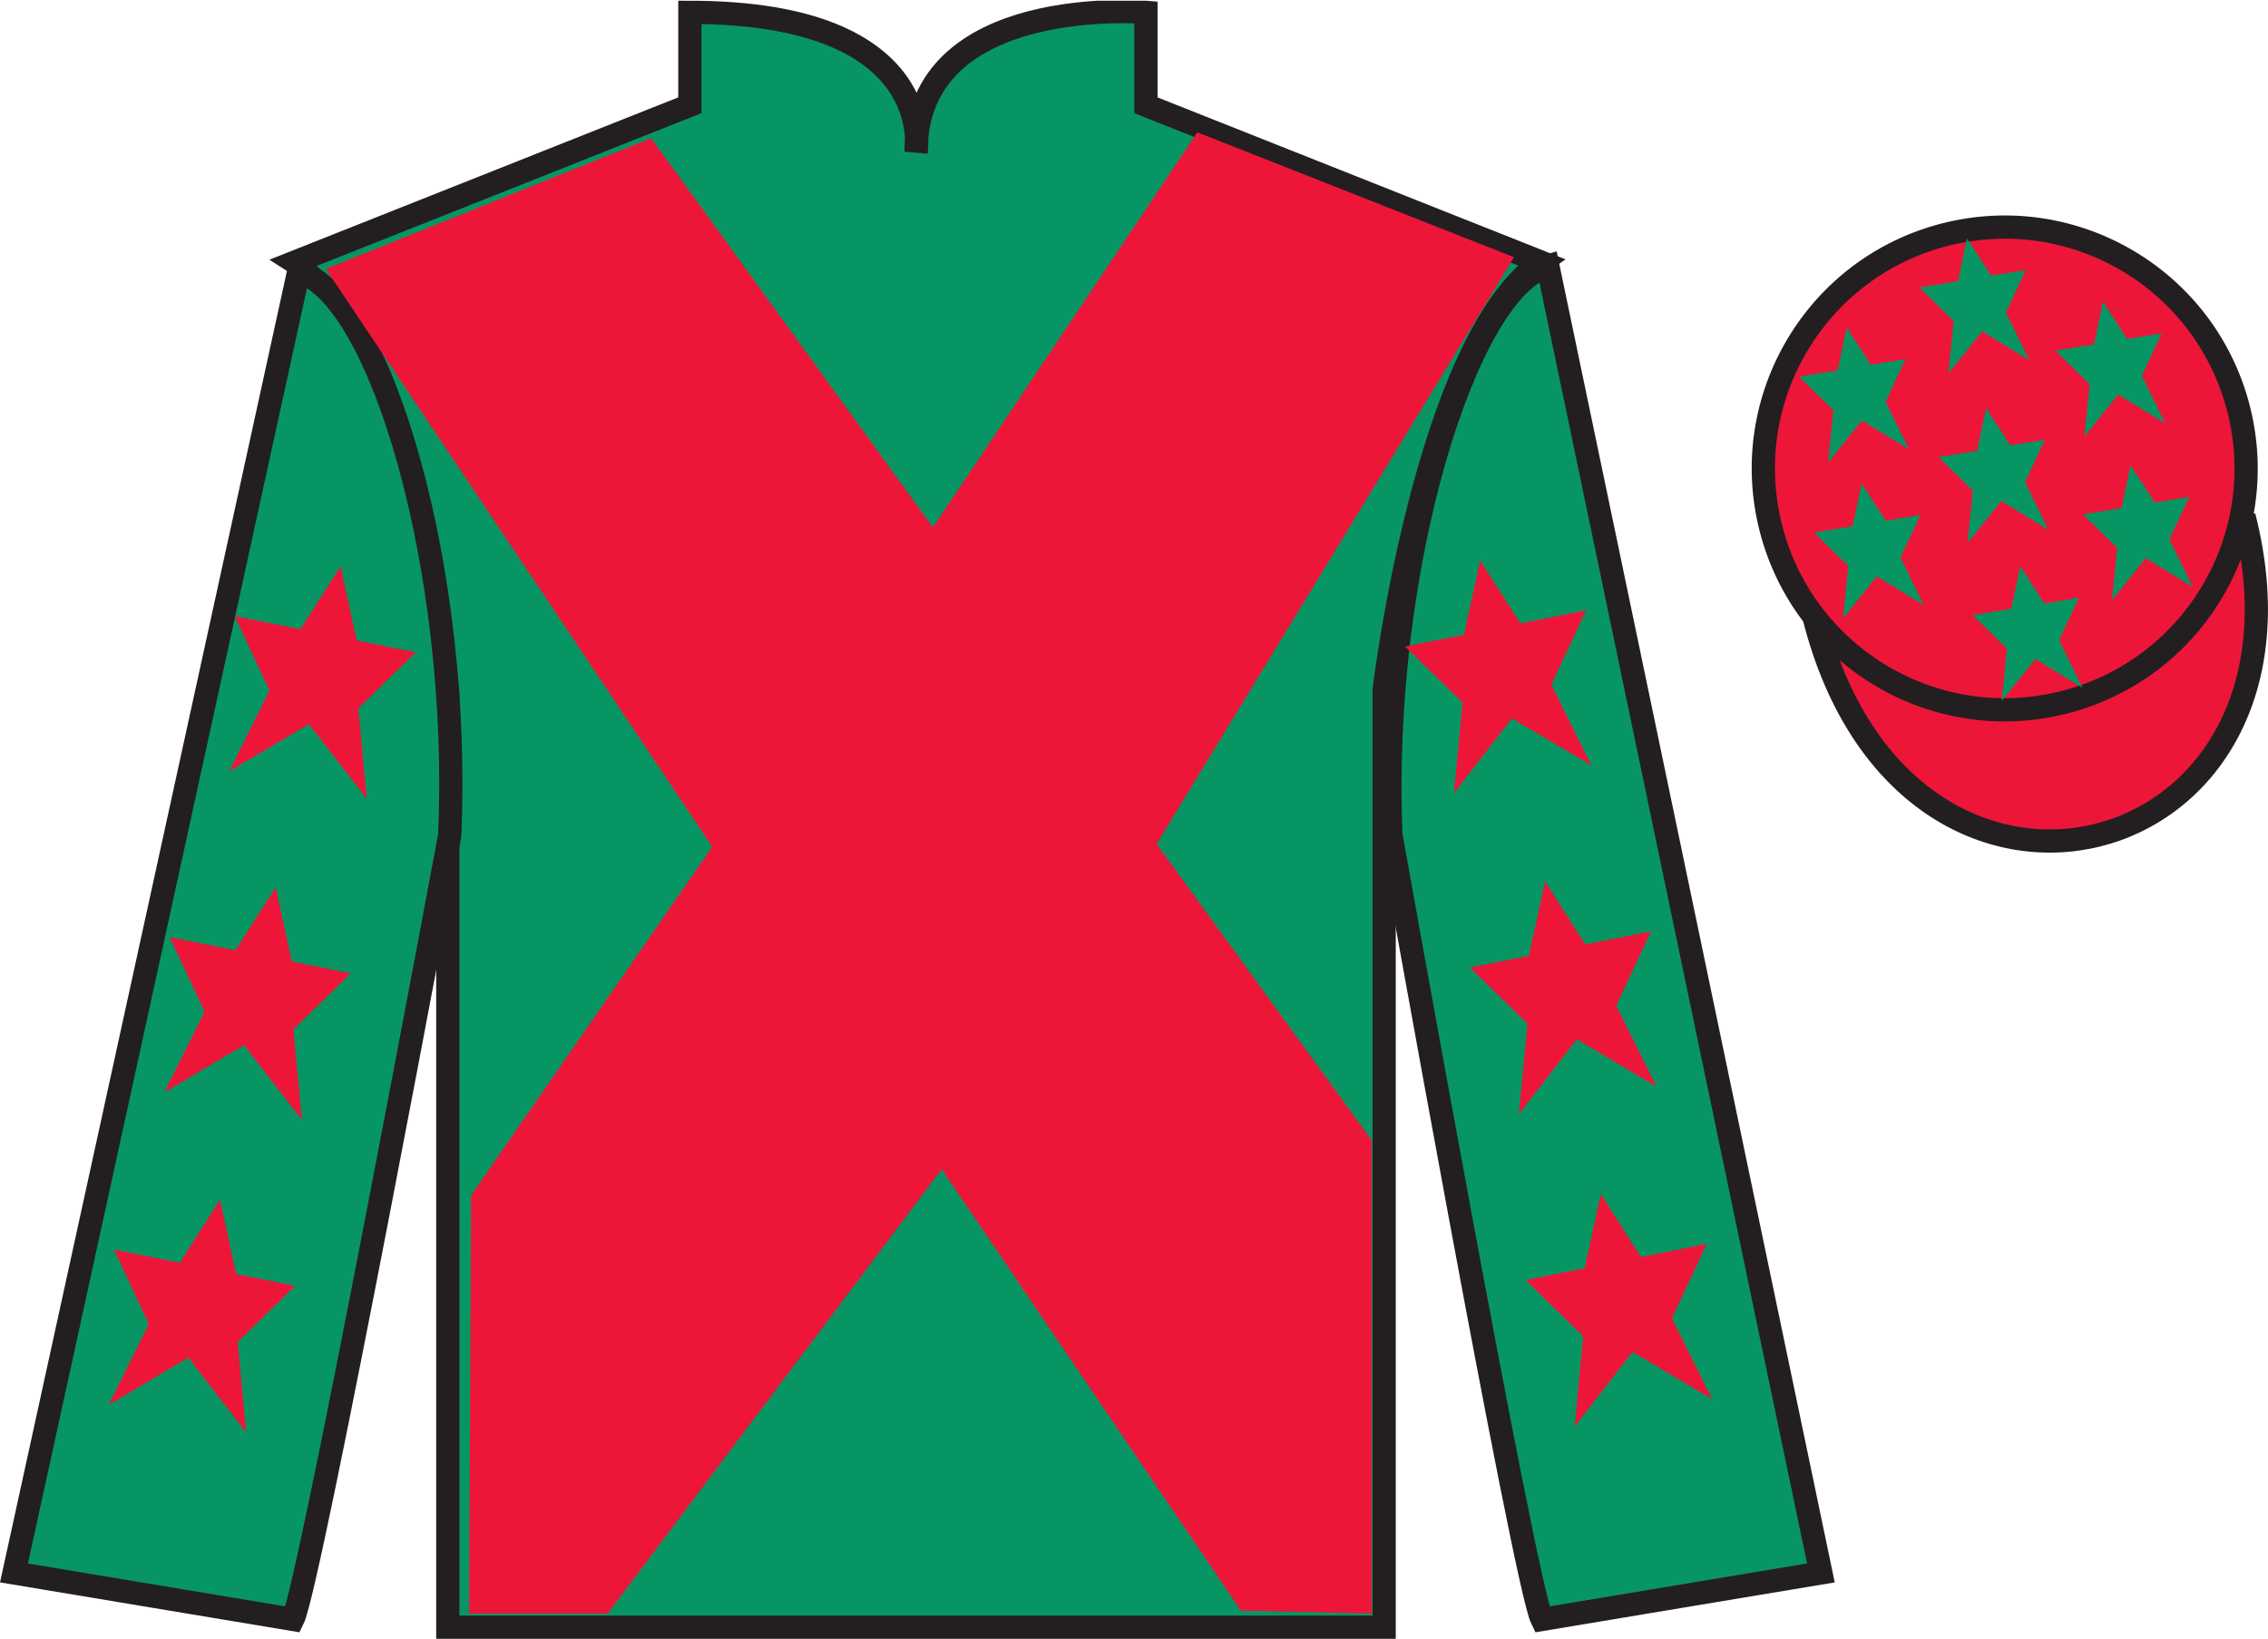
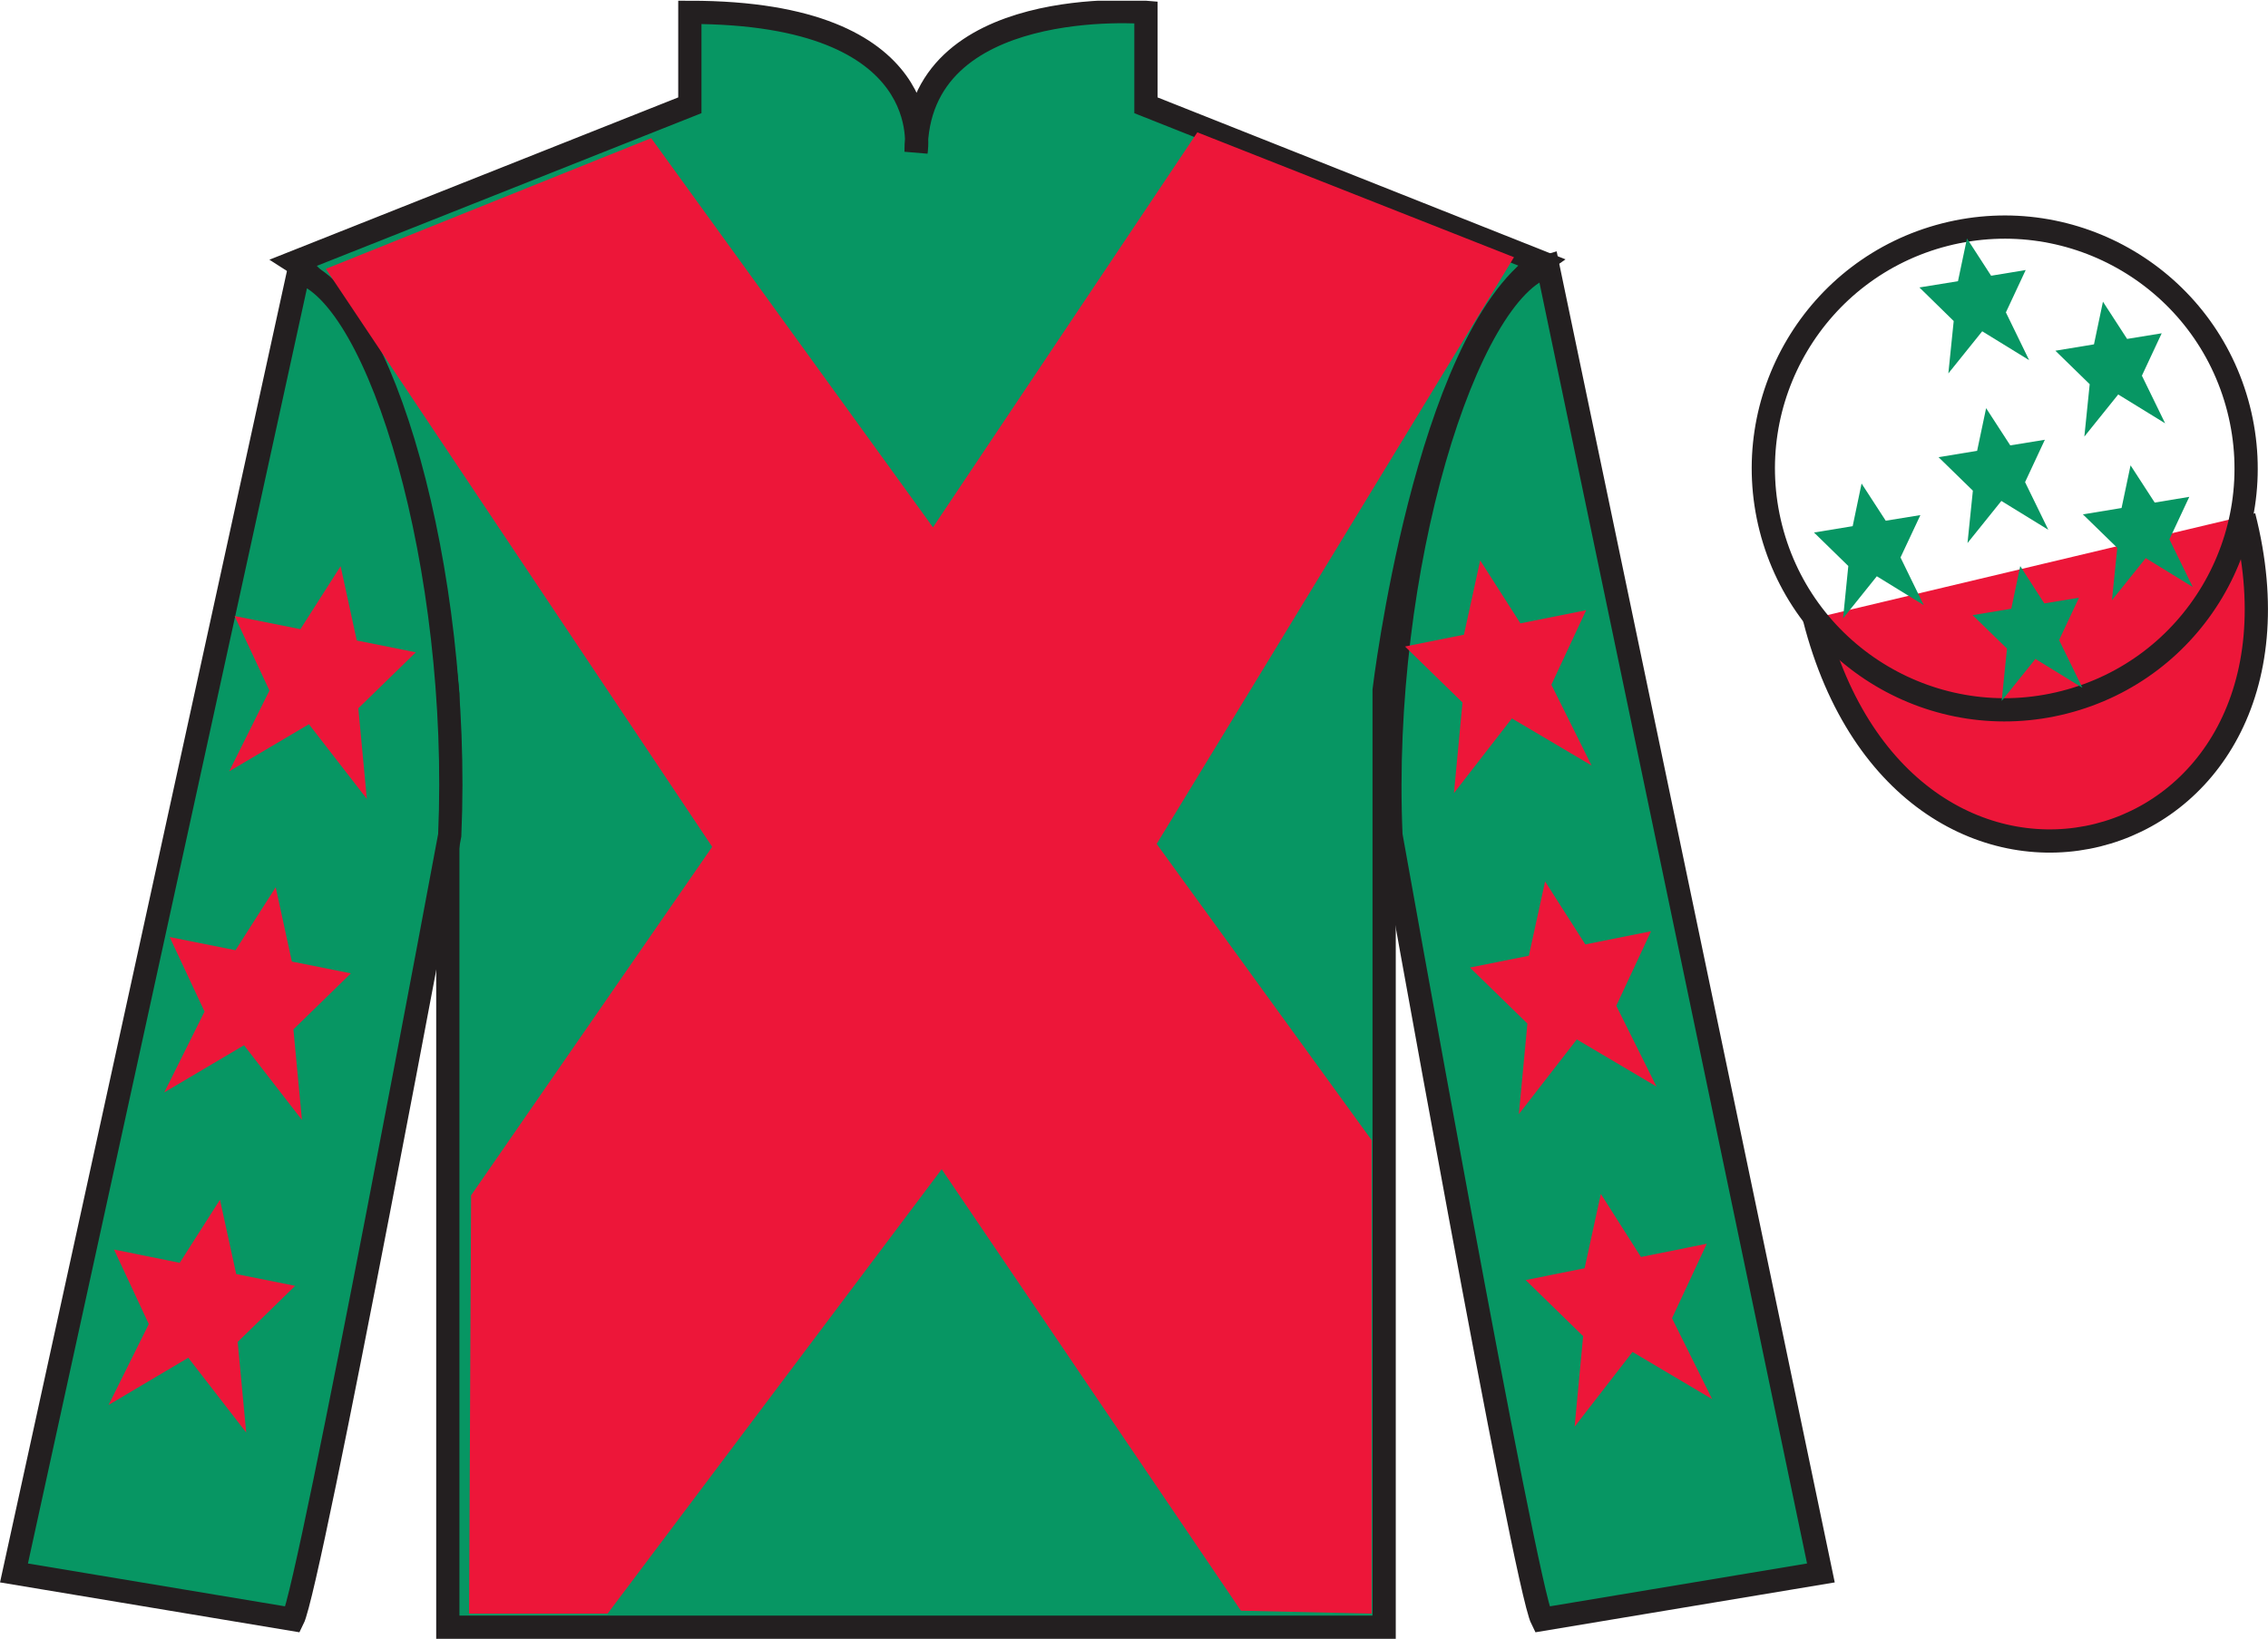
<svg xmlns="http://www.w3.org/2000/svg" width="97.59pt" height="70.53pt" viewBox="0 0 97.59 70.53" version="1.1">
  <defs>
    <clipPath id="clip1">
      <path d="M 0 70.531 L 97.59 70.531 L 97.59 0.031 L 0 0.031 L 0 70.531 Z M 0 70.531 " />
    </clipPath>
  </defs>
  <g id="surface0">
    <g clip-path="url(#clip1)" clip-rule="nonzero">
      <path style="fill-rule:nonzero;fill:rgb(92.863%,8.783%,22.277%);fill-opacity:1;stroke-width:10;stroke-linecap:butt;stroke-linejoin:miter;stroke:rgb(13.73%,12.16%,12.549%);stroke-opacity:1;stroke-miterlimit:4;" d="M 780.703 439.245 C 820.391 283.62 1004.336 331.198 965.547 483.191 " transform="matrix(0.1,0,0,-0.1,0,70.53)" />
      <path style=" stroke:none;fill-rule:nonzero;fill:rgb(3.105%,58.819%,38.753%);fill-opacity:1;" d="M 12.684 11.281 C 12.684 11.281 17.77 14.531 19.27 29.863 C 19.27 29.863 19.27 44.863 19.27 70.031 L 59.559 70.031 L 59.559 29.695 C 59.559 29.695 61.352 14.695 66.309 11.281 L 49.309 4.531 L 49.309 0.531 C 49.309 0.531 39.418 -0.305 39.418 6.531 C 39.418 6.531 40.434 0.531 29.684 0.531 L 29.684 4.531 L 12.684 11.281 " />
      <path style="fill:none;stroke-width:10;stroke-linecap:butt;stroke-linejoin:miter;stroke:rgb(13.73%,12.16%,12.549%);stroke-opacity:1;stroke-miterlimit:4;" d="M 126.836 592.487 C 126.836 592.487 177.695 559.987 192.695 406.667 C 192.695 406.667 192.695 256.667 192.695 4.987 L 595.586 4.987 L 595.586 408.347 C 595.586 408.347 613.516 558.347 663.086 592.487 L 493.086 659.987 L 493.086 699.987 C 493.086 699.987 394.18 708.347 394.18 639.987 C 394.18 639.987 404.336 699.987 296.836 699.987 L 296.836 659.987 L 126.836 592.487 Z M 126.836 592.487 " transform="matrix(0.1,0,0,-0.1,0,70.53)" />
      <path style=" stroke:none;fill-rule:nonzero;fill:rgb(3.105%,58.819%,38.753%);fill-opacity:1;" d="M 12.602 69.695 C 13.352 68.195 19.352 35.945 19.352 35.945 C 19.852 24.445 16.352 12.695 12.852 11.695 L 0.602 67.695 L 12.602 69.695 " />
      <path style="fill:none;stroke-width:10;stroke-linecap:butt;stroke-linejoin:miter;stroke:rgb(13.73%,12.16%,12.549%);stroke-opacity:1;stroke-miterlimit:4;" d="M 126.016 8.347 C 133.516 23.347 193.516 345.847 193.516 345.847 C 198.516 460.847 163.516 578.347 128.516 588.347 L 6.016 28.347 L 126.016 8.347 Z M 126.016 8.347 " transform="matrix(0.1,0,0,-0.1,0,70.53)" />
      <path style=" stroke:none;fill-rule:nonzero;fill:rgb(3.105%,58.819%,38.753%);fill-opacity:1;" d="M 78.352 67.695 L 66.602 11.445 C 63.102 12.445 59.352 24.445 59.852 35.945 C 59.852 35.945 65.602 68.195 66.352 69.695 L 78.352 67.695 " />
      <path style="fill:none;stroke-width:10;stroke-linecap:butt;stroke-linejoin:miter;stroke:rgb(13.73%,12.16%,12.549%);stroke-opacity:1;stroke-miterlimit:4;" d="M 783.516 28.347 L 666.016 590.847 C 631.016 580.847 593.516 460.847 598.516 345.847 C 598.516 345.847 656.016 23.347 663.516 8.347 L 783.516 28.347 Z M 783.516 28.347 " transform="matrix(0.1,0,0,-0.1,0,70.53)" />
-       <path style=" stroke:none;fill-rule:nonzero;fill:rgb(92.863%,8.783%,22.277%);fill-opacity:1;" d="M 88.828 30.223 C 94.387 28.805 97.742 23.152 96.324 17.594 C 94.906 12.035 89.25 8.68 83.691 10.098 C 78.137 11.516 74.781 17.172 76.199 22.73 C 77.617 28.285 83.27 31.645 88.828 30.223 " />
      <path style="fill:none;stroke-width:10;stroke-linecap:butt;stroke-linejoin:miter;stroke:rgb(13.73%,12.16%,12.549%);stroke-opacity:1;stroke-miterlimit:4;" d="M 888.281 403.073 C 943.867 417.253 977.422 473.777 963.242 529.362 C 949.062 584.948 892.5 618.503 836.914 604.323 C 781.367 590.144 747.812 533.581 761.992 477.995 C 776.172 422.448 832.695 388.855 888.281 403.073 Z M 888.281 403.073 " transform="matrix(0.1,0,0,-0.1,0,70.53)" />
      <path style=" stroke:none;fill-rule:nonzero;fill:rgb(92.863%,8.783%,22.277%);fill-opacity:1;" d="M 28.02 5.945 L 40.145 22.695 L 51.52 5.695 L 65.145 11.07 L 49.77 36.32 L 59.02 49.07 L 59.02 69.445 L 53.395 69.32 L 40.52 50.32 L 26.145 69.445 L 20.184 69.445 L 20.27 51.445 L 30.645 36.445 L 14.02 11.57 L 28.02 5.945 " />
      <path style=" stroke:none;fill-rule:nonzero;fill:rgb(92.863%,8.783%,22.277%);fill-opacity:1;" d="M 11.863 38.184 L 10.133 40.895 L 7.301 40.328 L 8.801 43.535 L 7.07 47.012 L 10.5 44.984 L 12.992 48.199 L 12.625 44.301 L 15.098 41.891 L 12.559 41.383 L 11.863 38.184 " />
      <path style=" stroke:none;fill-rule:nonzero;fill:rgb(92.863%,8.783%,22.277%);fill-opacity:1;" d="M 9.465 51.633 L 7.734 54.348 L 4.906 53.777 L 6.402 56.984 L 4.672 60.465 L 8.102 58.434 L 10.594 61.652 L 10.227 57.754 L 12.699 55.34 L 10.164 54.832 L 9.465 51.633 " />
      <path style=" stroke:none;fill-rule:nonzero;fill:rgb(92.863%,8.783%,22.277%);fill-opacity:1;" d="M 14.656 24.367 L 12.926 27.078 L 10.094 26.512 L 11.594 29.719 L 9.863 33.195 L 13.293 31.168 L 15.785 34.383 L 15.418 30.484 L 17.891 28.074 L 15.352 27.566 L 14.656 24.367 " />
      <path style=" stroke:none;fill-rule:nonzero;fill:rgb(92.863%,8.783%,22.277%);fill-opacity:1;" d="M 66.484 37.934 L 68.215 40.645 L 71.043 40.078 L 69.547 43.285 L 71.277 46.762 L 67.848 44.734 L 65.355 47.949 L 65.723 44.051 L 63.25 41.641 L 65.785 41.133 L 66.484 37.934 " />
      <path style=" stroke:none;fill-rule:nonzero;fill:rgb(92.863%,8.783%,22.277%);fill-opacity:1;" d="M 68.883 51.383 L 70.609 54.098 L 73.441 53.527 L 71.945 56.734 L 73.672 60.215 L 70.246 58.184 L 67.754 61.402 L 68.121 57.504 L 65.648 55.09 L 68.184 54.582 L 68.883 51.383 " />
      <path style=" stroke:none;fill-rule:nonzero;fill:rgb(92.863%,8.783%,22.277%);fill-opacity:1;" d="M 63.691 24.117 L 65.422 26.828 L 68.25 26.262 L 66.754 29.469 L 68.484 32.945 L 65.055 30.918 L 62.562 34.133 L 62.93 30.234 L 60.457 27.824 L 62.992 27.316 L 63.691 24.117 " />
      <path style=" stroke:none;fill-rule:nonzero;fill:rgb(3.105%,58.819%,38.753%);fill-opacity:1;" d="M 86.93 24.363 L 86.543 26.199 L 84.879 26.473 L 86.359 27.914 L 86.129 30.168 L 87.582 28.359 L 89.605 29.602 L 88.602 27.547 L 89.457 25.723 L 87.965 25.969 L 86.93 24.363 " />
      <path style=" stroke:none;fill-rule:nonzero;fill:rgb(3.105%,58.819%,38.753%);fill-opacity:1;" d="M 90.488 12.984 L 90.102 14.82 L 88.441 15.094 L 89.918 16.535 L 89.688 18.789 L 91.145 16.977 L 93.164 18.219 L 92.164 16.168 L 93.016 14.344 L 91.527 14.586 L 90.488 12.984 " />
      <path style=" stroke:none;fill-rule:nonzero;fill:rgb(3.105%,58.819%,38.753%);fill-opacity:1;" d="M 91.676 20.027 L 91.289 21.863 L 89.625 22.137 L 91.105 23.578 L 90.875 25.832 L 92.328 24.02 L 94.352 25.262 L 93.348 23.211 L 94.203 21.383 L 92.715 21.629 L 91.676 20.027 " />
-       <path style=" stroke:none;fill-rule:nonzero;fill:rgb(3.105%,58.819%,38.753%);fill-opacity:1;" d="M 79.461 14.102 L 79.074 15.938 L 77.41 16.211 L 78.891 17.652 L 78.66 19.906 L 80.113 18.094 L 82.137 19.336 L 81.133 17.285 L 81.988 15.457 L 80.496 15.703 L 79.461 14.102 " />
      <path style=" stroke:none;fill-rule:nonzero;fill:rgb(3.105%,58.819%,38.753%);fill-opacity:1;" d="M 85.461 17.566 L 85.074 19.402 L 83.414 19.676 L 84.891 21.117 L 84.66 23.371 L 86.117 21.559 L 88.137 22.801 L 87.137 20.75 L 87.988 18.926 L 86.5 19.168 L 85.461 17.566 " />
      <path style=" stroke:none;fill-rule:nonzero;fill:rgb(3.105%,58.819%,38.753%);fill-opacity:1;" d="M 80.102 20.809 L 79.719 22.645 L 78.055 22.918 L 79.531 24.359 L 79.305 26.613 L 80.758 24.801 L 82.777 26.043 L 81.777 23.992 L 82.633 22.168 L 81.141 22.41 L 80.102 20.809 " />
      <path style=" stroke:none;fill-rule:nonzero;fill:rgb(3.105%,58.819%,38.753%);fill-opacity:1;" d="M 84.637 10.262 L 84.25 12.102 L 82.59 12.371 L 84.066 13.816 L 83.836 16.07 L 85.293 14.258 L 87.312 15.5 L 86.312 13.445 L 87.164 11.621 L 85.676 11.867 L 84.637 10.262 " />
    </g>
  </g>
</svg>